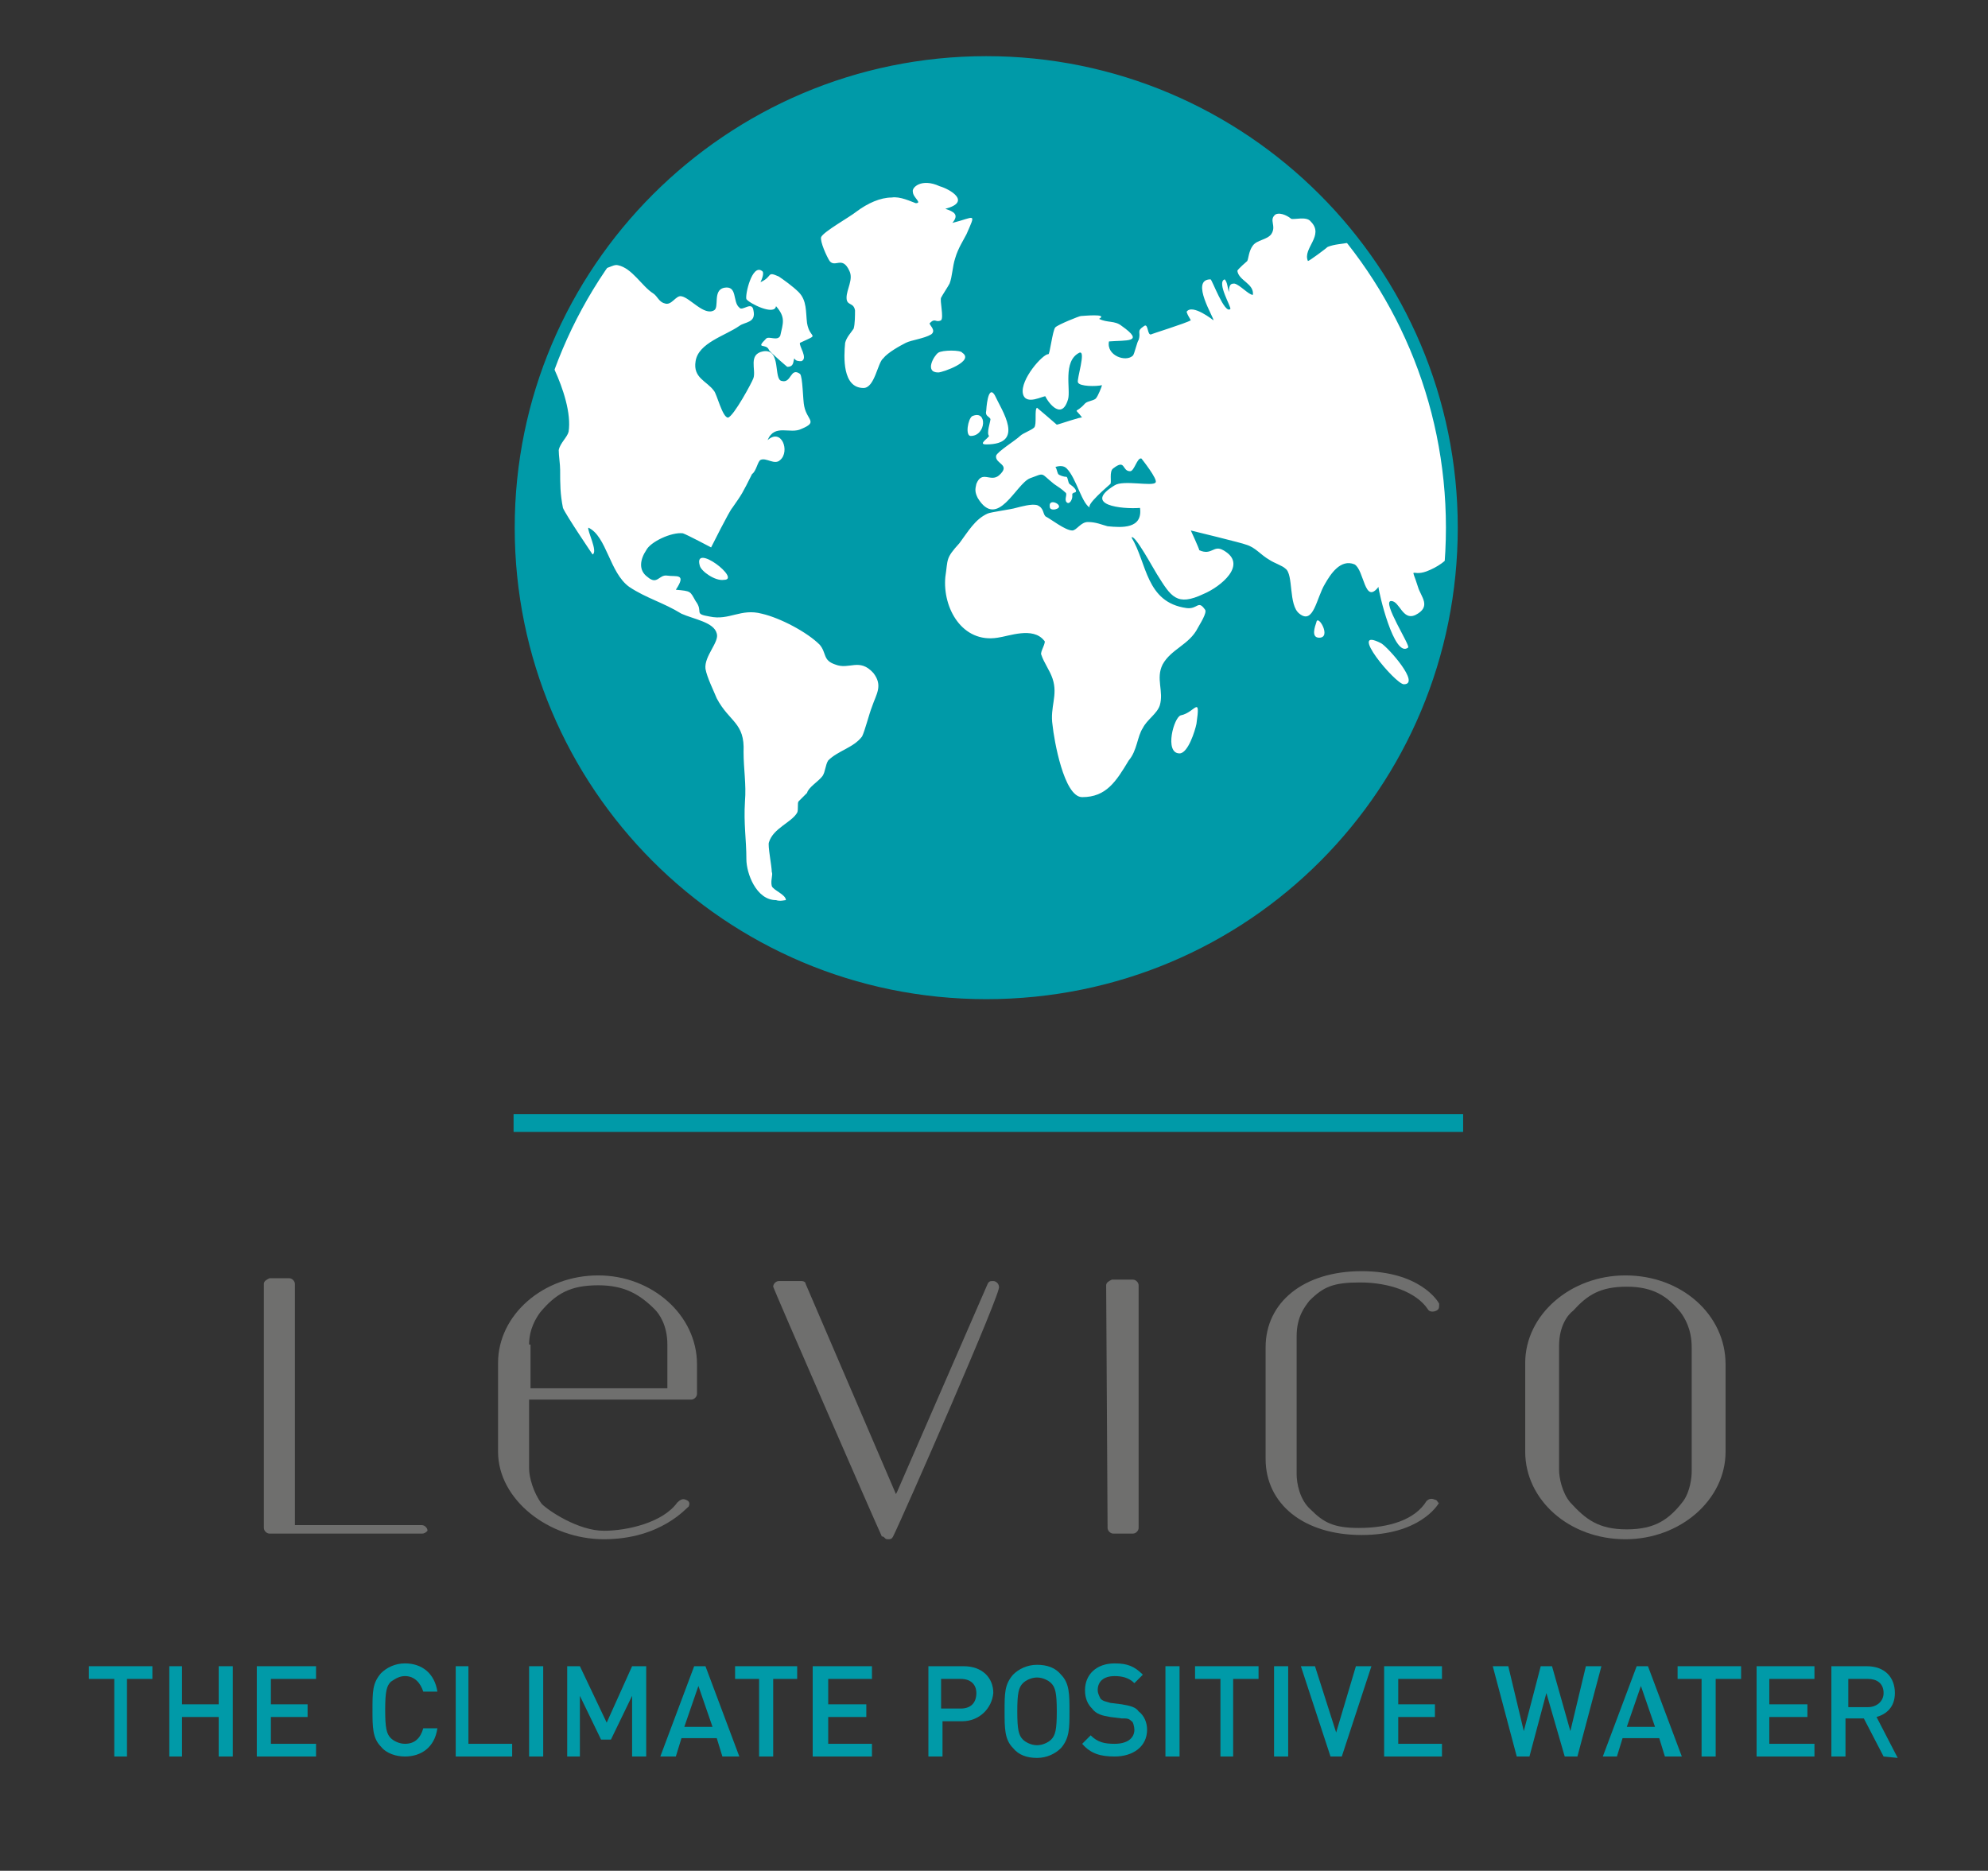
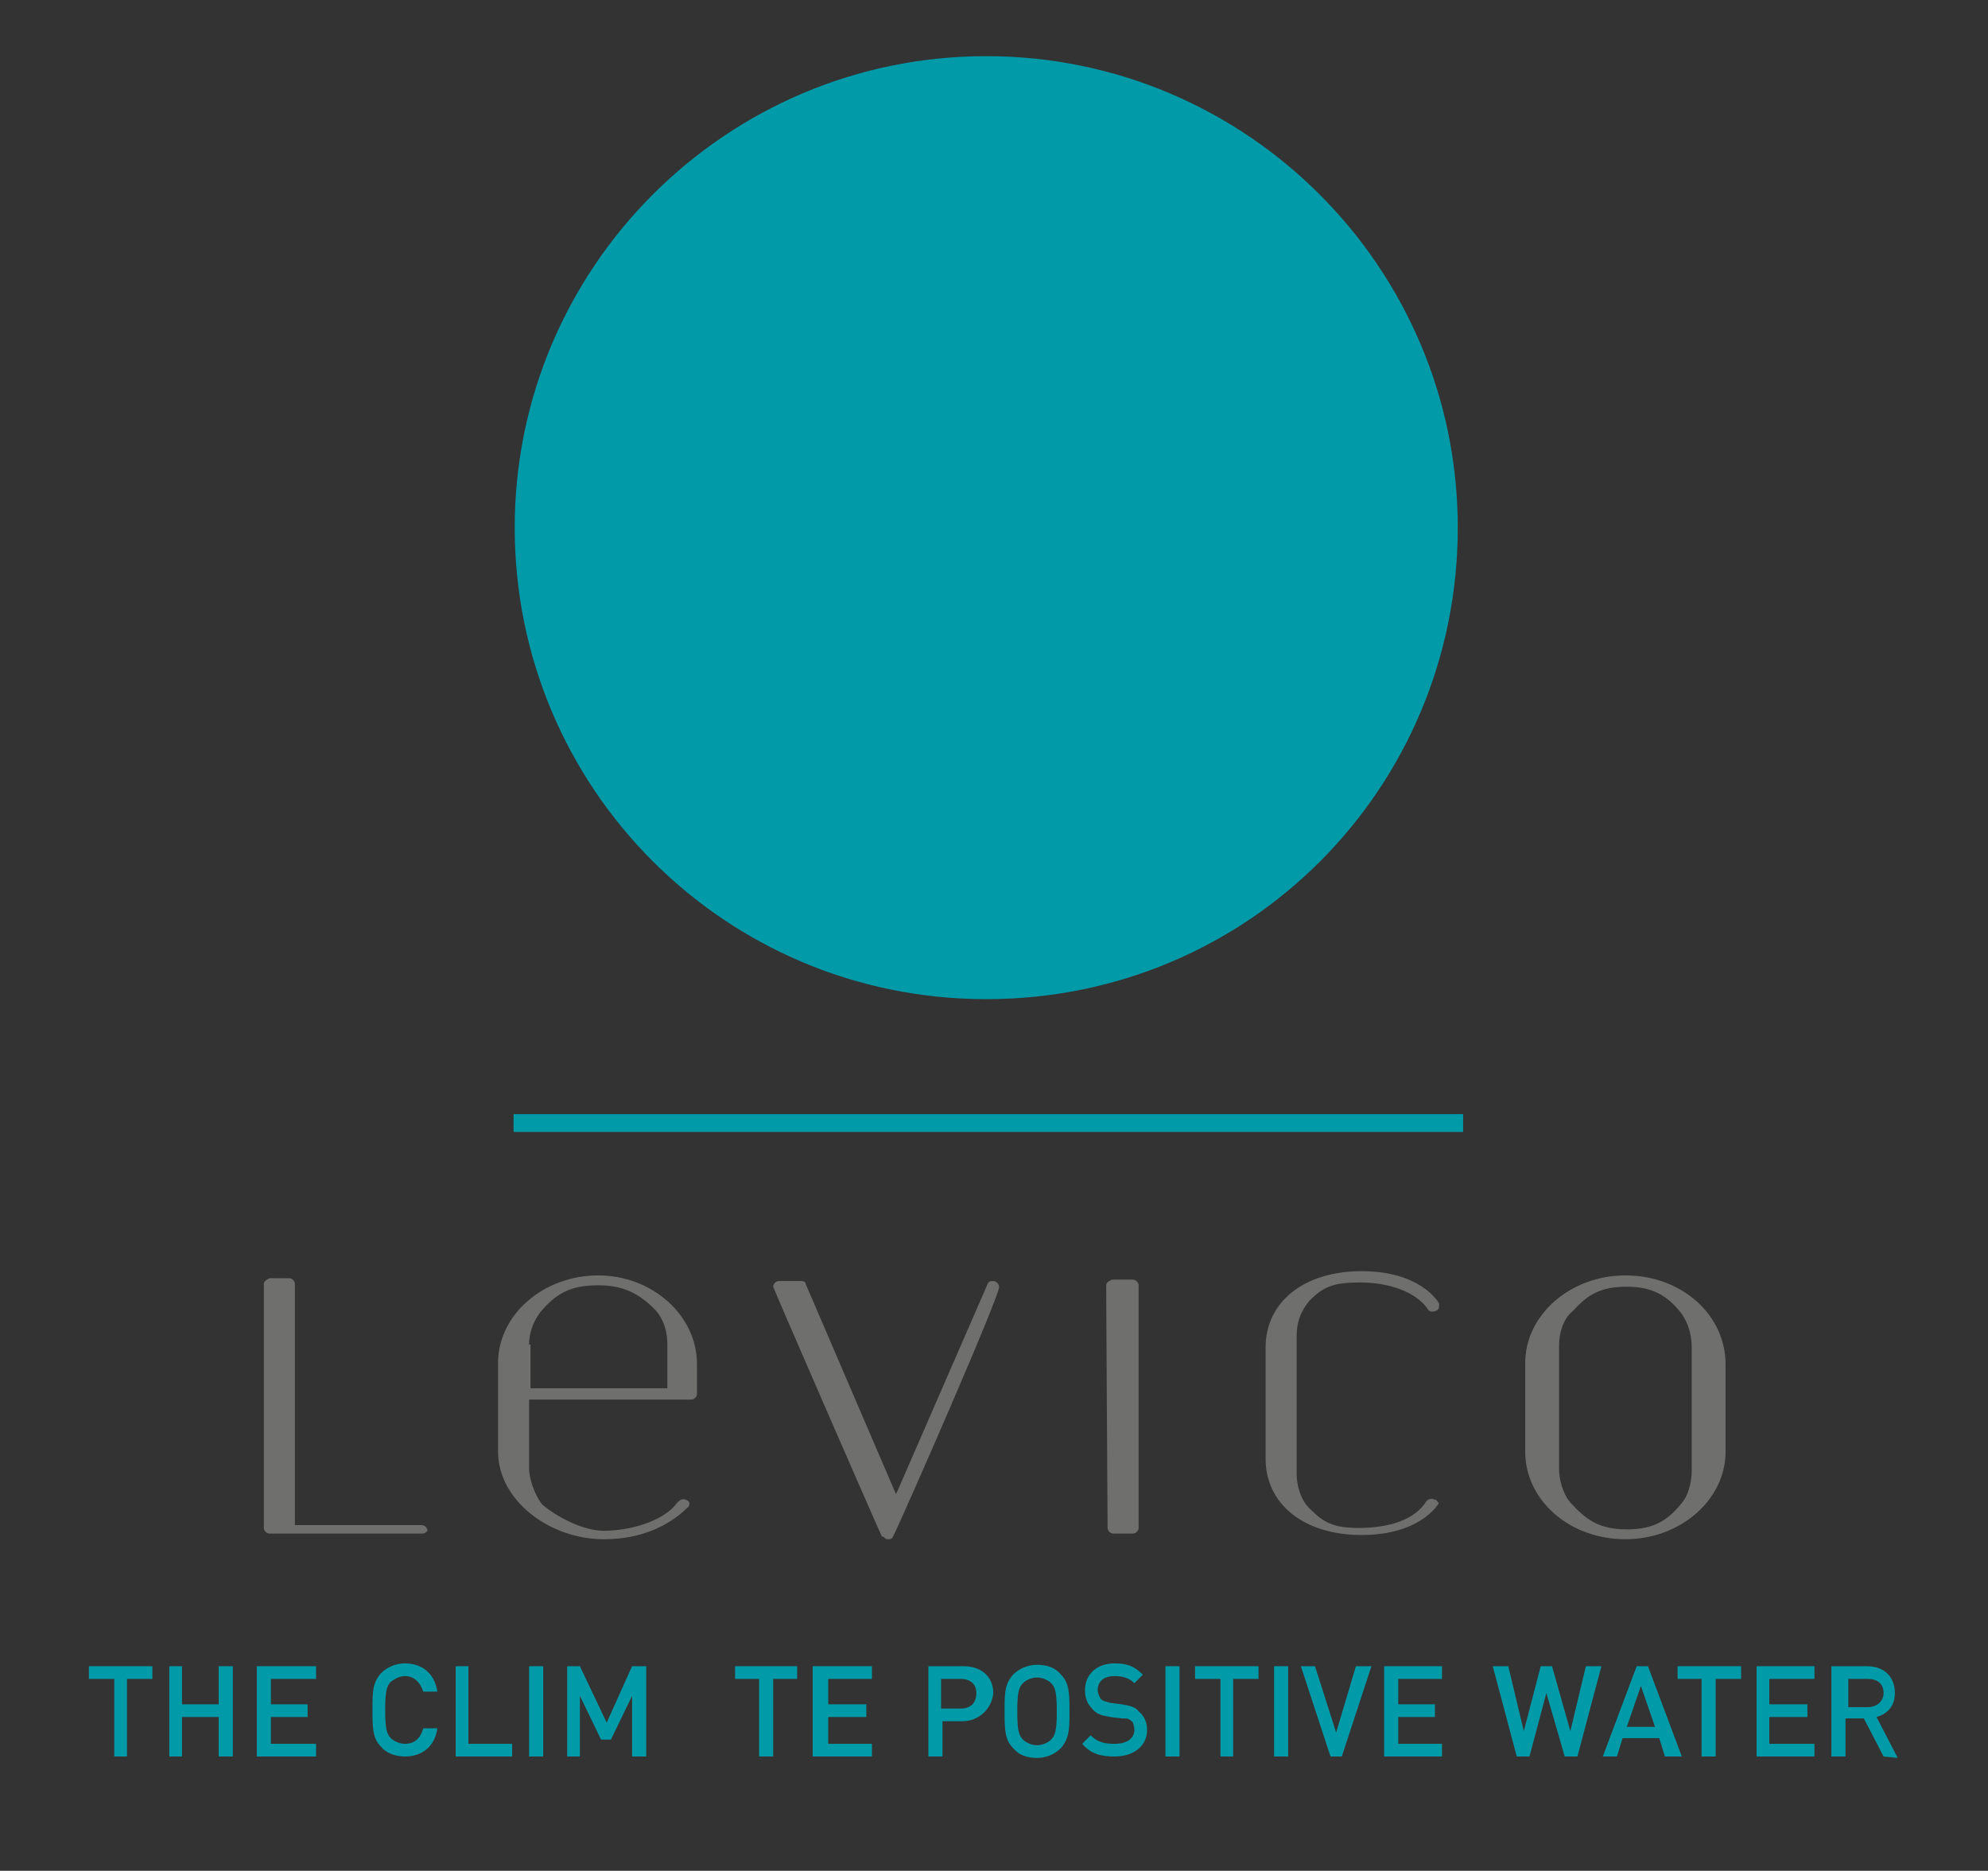
<svg xmlns="http://www.w3.org/2000/svg" xmlns:xlink="http://www.w3.org/1999/xlink" version="1.1" id="Livello_1" x="0px" y="0px" viewBox="0 0 140.9 132.6" style="enable-background:new 0 0 140.9 132.6;" xml:space="preserve">
  <rect x="0" y="0" width="140.9" height="132.6" fill="#333333" stroke="none" />
  <style type="text/css"> .st0{fill:#009AA8;} .st1{fill:#6F6F6E;} .st2{fill:none;stroke:#009AA8;stroke-width:1.261;} .st3{clip-path:url(#SVGID_00000065033065404106076990000009117803864186421931_);fill:#FFFFFF;} .st4{fill:none;stroke:#009AA8;stroke-width:0.839;} </style>
  <g>
    <polygon class="st0" points="9,119 9,124.5 8.1,124.5 8.1,119 6.3,119 6.3,118.1 10.8,118.1 10.8,119 " />
    <polygon class="st0" points="15.5,124.5 15.5,121.7 12.9,121.7 12.9,124.5 12,124.5 12,118.1 12.9,118.1 12.9,120.8 15.5,120.8 15.5,118.1 16.5,118.1 16.5,124.5 " />
    <polygon class="st0" points="18.2,124.5 18.2,118.1 22.4,118.1 22.4,119 19.2,119 19.2,120.8 21.8,120.8 21.8,121.7 19.2,121.7 19.2,123.6 22.4,123.6 22.4,124.5 " />
    <path class="st0" d="M28.7,124.5c-0.6,0-1.3-0.2-1.7-0.7c-0.6-0.6-0.6-1.4-0.6-2.6c0-1.3,0-1.9,0.6-2.6c0.4-0.4,1-0.7,1.7-0.7 c1.2,0,2.1,0.7,2.3,2h-1c-0.2-0.6-0.6-1.1-1.3-1.1c-0.4,0-0.7,0.2-1,0.4c-0.3,0.3-0.4,0.7-0.4,2c0,1.3,0.1,1.7,0.4,2 c0.2,0.2,0.6,0.4,1,0.4c0.7,0,1.1-0.4,1.3-1.1h1C30.8,123.9,29.8,124.5,28.7,124.5L28.7,124.5z" />
    <polygon class="st0" points="32.3,124.5 32.3,118.1 33.2,118.1 33.2,123.6 36.3,123.6 36.3,124.5 " />
    <polygon class="st0" points="37.5,124.5 37.5,118.1 38.5,118.1 38.5,124.5 " />
    <polygon class="st0" points="44.8,124.5 44.8,120.2 43.3,123.3 42.6,123.3 41.1,120.2 41.1,124.5 40.2,124.5 40.2,118.1 41.1,118.1 43,122.1 44.8,118.1 45.8,118.1 45.8,124.5 " />
-     <path class="st0" d="M51.2,124.5l-0.4-1.3h-2.5l-0.4,1.3h-1.1l2.4-6.4h0.8l2.4,6.4H51.2L51.2,124.5z M49.5,119.5l-1,2.9h2 L49.5,119.5L49.5,119.5z" />
    <polygon class="st0" points="54.8,119 54.8,124.5 53.8,124.5 53.8,119 52.1,119 52.1,118.1 56.5,118.1 56.5,119 " />
    <polygon class="st0" points="57.6,124.5 57.6,118.1 61.8,118.1 61.8,119 58.7,119 58.7,120.8 61.4,120.8 61.4,121.7 58.7,121.7 58.7,123.6 61.8,123.6 61.8,124.5 " />
    <path class="st0" d="M68.2,122h-1.4v2.5h-1v-6.4h2.5c1.3,0,2.1,0.8,2.1,1.9C70.3,121.1,69.4,122,68.2,122L68.2,122z M68.1,119h-1.4 v2.1h1.4c0.7,0,1.1-0.4,1.1-1.1C69.2,119.4,68.8,119,68.1,119L68.1,119z" />
    <path class="st0" d="M75.2,123.9c-0.4,0.4-1,0.7-1.7,0.7c-0.7,0-1.3-0.2-1.7-0.7c-0.6-0.6-0.6-1.4-0.6-2.6c0-1.3,0-1.9,0.6-2.6 c0.4-0.4,1-0.7,1.7-0.7c0.7,0,1.3,0.2,1.7,0.7c0.6,0.6,0.6,1.4,0.6,2.6C75.8,122.5,75.8,123.2,75.2,123.9L75.2,123.9z M74.5,119.3 c-0.2-0.2-0.6-0.4-1-0.4s-0.8,0.2-1,0.4c-0.3,0.3-0.4,0.7-0.4,2c0,1.3,0.1,1.7,0.4,2c0.2,0.2,0.6,0.4,1,0.4s0.8-0.2,1-0.4 c0.3-0.3,0.4-0.7,0.4-2C74.9,120,74.8,119.6,74.5,119.3L74.5,119.3z" />
    <path class="st0" d="M79,124.5c-1,0-1.7-0.2-2.3-0.9l0.6-0.6c0.5,0.5,1,0.6,1.7,0.6c0.9,0,1.4-0.4,1.4-1c0-0.2-0.1-0.6-0.2-0.6 c-0.2-0.2-0.3-0.2-0.7-0.2l-0.8-0.1c-0.6-0.1-1-0.2-1.3-0.6c-0.3-0.3-0.5-0.7-0.5-1.3c0-1.1,0.8-1.9,2.1-1.9c0.9,0,1.4,0.2,2,0.8 l-0.6,0.6c-0.4-0.4-0.9-0.5-1.4-0.5c-0.8,0-1.2,0.4-1.2,1c0,0.2,0.1,0.4,0.2,0.6c0.2,0.2,0.4,0.2,0.7,0.3l0.8,0.1 c0.6,0.1,1,0.2,1.2,0.5c0.4,0.3,0.6,0.8,0.6,1.3C81.3,123.8,80.3,124.5,79,124.5L79,124.5z" />
    <polygon class="st0" points="82.6,124.5 82.6,118.1 83.6,118.1 83.6,124.5 " />
    <polygon class="st0" points="87.4,119 87.4,124.5 86.5,124.5 86.5,119 84.7,119 84.7,118.1 89.2,118.1 89.2,119 " />
    <polygon class="st0" points="90.3,124.5 90.3,118.1 91.3,118.1 91.3,124.5 " />
    <polygon class="st0" points="95.1,124.5 94.3,124.5 92.2,118.1 93.2,118.1 94.7,122.8 96.1,118.1 97.2,118.1 " />
    <polygon class="st0" points="98.1,124.5 98.1,118.1 102.2,118.1 102.2,119 99.1,119 99.1,120.8 101.7,120.8 101.7,121.7 99.1,121.7 99.1,123.6 102.2,123.6 102.2,124.5 " />
    <polygon class="st0" points="111.8,124.5 110.9,124.5 109.6,120 108.4,124.5 107.5,124.5 105.8,118.1 106.9,118.1 108,122.7 109.2,118.1 110,118.1 111.3,122.7 112.4,118.1 113.5,118.1 " />
    <path class="st0" d="M118,124.5l-0.4-1.3H115l-0.4,1.3h-1l2.4-6.4h0.8l2.4,6.4H118L118,124.5z M116.3,119.5l-1,2.9h2L116.3,119.5 L116.3,119.5z" />
    <polygon class="st0" points="121.6,119 121.6,124.5 120.6,124.5 120.6,119 118.9,119 118.9,118.1 123.4,118.1 123.4,119 " />
    <polygon class="st0" points="124.5,124.5 124.5,118.1 128.6,118.1 128.6,119 125.4,119 125.4,120.8 128.1,120.8 128.1,121.7 125.4,121.7 125.4,123.6 128.6,123.6 128.6,124.5 " />
    <path class="st0" d="M133.5,124.5l-1.4-2.7h-1.3v2.7h-1v-6.4h2.5c1.3,0,2,0.8,2,1.9c0,1-0.6,1.5-1.3,1.7l1.5,2.9L133.5,124.5 L133.5,124.5z M132.4,119h-1.4v2h1.4c0.6,0,1.1-0.4,1.1-1C133.5,119.3,133,119,132.4,119L132.4,119z" />
    <path class="st1" d="M29.9,108.7H19.1c-0.2,0-0.4-0.2-0.4-0.4V91c0-0.2,0.2-0.3,0.4-0.4h1.4c0.2,0,0.4,0.2,0.4,0.4v17.1h9 c0.2,0,0.4,0.2,0.4,0.4C30.2,108.6,30.1,108.7,29.9,108.7" />
    <path class="st1" d="M63.3,108.9c-0.1,0.2-0.2,0.2-0.4,0.2s-0.2-0.2-0.4-0.2c-0.6-1.3-7.7-17.6-7.7-17.7c0-0.2,0.2-0.4,0.4-0.4h1.6 c0.2,0,0.3,0.1,0.3,0.2l6.4,14.9l0.1-0.2L70,91c0.1-0.2,0.2-0.2,0.4-0.2c0.2,0,0.4,0.2,0.4,0.4C71.1,91.3,64,107.5,63.3,108.9" />
    <path class="st1" d="M78.4,91.1c0-0.2,0.2-0.3,0.4-0.4c0,0,1.4,0,1.5,0c0.2,0,0.4,0.2,0.4,0.4v17.2c0,0.2-0.2,0.4-0.4,0.4h-1.4 c-0.2,0-0.4-0.2-0.4-0.4L78.4,91.1L78.4,91.1z" />
    <path class="st1" d="M111.3,106.5c-0.6-0.7-0.8-1.8-0.8-2.3v-8.8c0-1.4,0.6-2.2,1-2.5c1-1.1,1.9-1.7,3.8-1.7c1.9,0,2.9,0.7,3.8,1.8 c0.3,0.4,0.8,1.2,0.8,2.5v8.8c0,0.4-0.1,1.4-0.6,2.1c-1,1.3-2,2-4,2C113.3,108.4,112.4,107.7,111.3,106.5 M115.2,90.4 c-3.9,0-7.1,2.8-7.1,6.2v6.3c0,3.4,3.1,6.2,7.1,6.2c3.9,0,7.1-2.8,7.1-6.2v-6.2C122.3,93.2,119.2,90.4,115.2,90.4" />
    <path class="st1" d="M37.5,95.3c0-1.1,0.5-1.9,0.8-2.3c1.1-1.3,2.1-1.9,4.1-1.9c1.8,0,2.9,0.6,4,1.7c0.3,0.3,0.9,1.1,0.9,2.5v3.1 h-9.7V95.3L37.5,95.3z M42.4,90.4c-3.9,0-7.1,2.8-7.1,6.2v6.3c0,3.4,3.6,6.2,7.5,6.2c4.1,0,5.9-2.3,6-2.3c0.1-0.2,0.1-0.4-0.2-0.5 c-0.2-0.1-0.4,0-0.6,0.2c-1,1.4-3.5,2-5.2,2c-1.8,0-3.9-1.4-4.4-1.9c-0.6-0.8-0.9-1.9-0.9-2.5v-4.9H49c0.2,0,0.4-0.2,0.4-0.4v-2.1 C49.4,93.2,46.2,90.4,42.4,90.4" />
    <path class="st1" d="M101.7,106.3c-0.2-0.1-0.4-0.1-0.6,0.1c-0.8,1.3-2.6,1.9-4.8,1.9c-1.8,0-2.5-0.4-3.4-1.3c-0.8-0.7-1-1.9-1-2.5 v-9.8c0-1.4,0.6-2.1,0.9-2.5c1-1,1.7-1.3,3.6-1.3c2.1,0,4,0.7,4.8,1.9c0.1,0.2,0.4,0.2,0.6,0.1c0.2-0.1,0.2-0.2,0.2-0.5 c-0.1-0.2-1.4-2.3-5.5-2.3c-4.1,0-6.8,2.2-6.8,5.4v7.9c0,3.2,2.7,5.4,6.8,5.4c4.1,0,5.4-2.1,5.5-2.3 C101.9,106.6,101.9,106.3,101.7,106.3" />
    <line class="st2" x1="36.4" y1="79.6" x2="103.7" y2="79.6" />
    <g>
      <g>
        <path id="SVGID_1_" class="st0" d="M69.9,70.4c-18.3,0-33-14.8-33-33s14.8-33,33-33s33,14.8,33,33S88.3,70.4,69.9,70.4L69.9,70.4 z" />
      </g>
      <g>
        <g>
          <defs>
            <path id="SVGID_00000019677667919525822560000018265986635682292159_" d="M69.9,70.4c-18.3,0-33-14.8-33-33s14.8-33,33-33 s33,14.8,33,33S88.3,70.4,69.9,70.4L69.9,70.4z" />
          </defs>
          <clipPath id="SVGID_00000108271486180530680810000012583489594587013788_">
            <use xlink:href="#SVGID_00000019677667919525822560000018265986635682292159_" style="overflow:visible;" />
          </clipPath>
-           <path style="clip-path:url(#SVGID_00000108271486180530680810000012583489594587013788_);fill:#FFFFFF;" d="M55,63.8 c-1.4,0-2.1-1.9-2.1-2.9c0-1.4-0.2-2.5-0.1-4.1c0.1-1.2-0.1-2.3-0.1-3.5c0.1-2.1-1-2.1-1.9-3.8C50.6,49,50.1,48,50,47.4 c-0.1-0.9,1-1.9,0.8-2.5c-0.2-0.8-1.6-1-2.5-1.4c-1.3-0.8-2.5-1.1-3.7-1.9c-1.4-1-1.6-3.6-2.9-4.2c-0.1,0.2,0.7,1.7,0.3,1.9 c0,0-1.9-2.8-2.1-3.3c-0.2-1-0.2-1.7-0.2-2.7c0-0.4-0.1-1-0.1-1.4c0.1-0.5,0.6-0.9,0.7-1.3c0.2-1.3-0.4-3.1-1-4.4 c-0.2-0.4-0.3-0.9-0.6-1.3c-0.4-0.5-0.8-0.9-1.4-1c-0.2-0.1-1.5,0.1-1.6,0c-0.1-0.1,0.3-0.9-0.1-0.9c0.4,0-4.1,4.4-4.4,2.6 c-0.1-0.3,2.1-0.9,2.3-1.2c0.2-0.6-0.5-0.9-0.6-1.4c-0.1-0.2-0.2-1-0.1-1.4c0.1-0.2,1.7-0.9,1.7-1c0-0.4-1.1-0.5-1-1.3 c0.1-0.6,0.9-0.4,1-0.6c0.1-0.1,0.6,0.2,0.8,0.1c0.1-0.1,0.2-1,0.1-1c1-1.1,1.2-1.7,3-1.3c1,0.2,1.8,1,2.6,1.5 c0.5,0.3,0.8,0.7,1.4,1c0.6,0.2,1-0.3,1.4-0.2c1,0.2,1.7,1.5,2.5,2c0.3,0.2,0.4,0.6,0.8,0.7c0.5,0.2,0.8-0.6,1.2-0.5 c0.6,0.1,1.6,1.4,2.3,1c0.4-0.2-0.1-1.4,0.7-1.6c1-0.2,0.6,1,1.1,1.4c0.2,0.3,0.9-0.5,1,0.2c0.2,0.9-0.6,0.8-1,1.1 c-1,0.7-2.9,1.2-3.1,2.5c-0.2,1.2,0.8,1.4,1.3,2.1c0.2,0.2,0.6,1.9,1,1.9c0.4-0.1,1.7-2.5,1.8-2.8c0.2-0.6-0.4-1.7,0.7-1.9 c1.3-0.2,0.7,2,1.3,2.1c0.7,0.2,0.6-1,1.3-0.5c0.2,0.2,0.2,1.9,0.3,2.3c0.2,1,1,1.1-0.2,1.6c-0.8,0.4-1.9-0.4-2.4,0.8 c1-0.9,1.6,0.8,0.9,1.4c-0.4,0.4-1-0.2-1.4,0c-0.2,0.1-0.3,0.8-0.6,1C52.6,35,52.6,35,51.9,36c-0.2,0.2-1.5,2.8-1.5,2.8 s-1.7-0.9-2-1c-0.8-0.1-2.3,0.6-2.6,1.2c-0.4,0.6-0.6,1.4,0.1,1.9c0.7,0.6,0.8-0.2,1.4-0.1c0.6,0.1,1.4-0.2,0.6,1 c1.1,0.1,1,0.1,1.4,0.8c0.6,0.8-0.2,0.9,1,1.1c1.4,0.3,2.2-0.6,3.7-0.2c1.3,0.3,3.2,1.3,4.1,2.2c0.5,0.6,0.2,1.1,1.1,1.4 c1,0.4,1.7-0.5,2.7,0.6c0.7,0.9,0.2,1.5-0.1,2.4c-0.2,0.5-0.5,1.7-0.7,2.1c-0.6,0.8-1.7,1-2.4,1.7c-0.2,0.3-0.2,0.8-0.4,1.1 c-0.3,0.4-1,0.8-1.1,1.2c-0.1,0.1-0.6,0.6-0.6,0.6c-0.1,0.1,0,0.6-0.1,0.8c-0.4,0.7-1.7,1.1-2,2.1c-0.1,0.2,0.2,1.7,0.2,2.1 c0.1,0.2-0.1,0.6,0,1c0.1,0.3,1,0.6,1,1C55.6,63.8,55.3,63.9,55,63.8 M55.8,26c0.1,0.1-1.3-1.1-1.3-1.2c-0.2-0.5-1,0-0.2-0.8 c0.2-0.2,0.8,0.2,1-0.2l0,0c0.2-0.9,0.4-1.3-0.3-2.1c-0.1,0.7-1.9-0.2-2.1-0.5c-0.1-0.3,0.4-2.5,1.1-2c0.2,0.1,0,0.6-0.1,0.8 c0.9-0.4,0.4-0.8,1.3-0.4c0.3,0.2,1,0.7,1.4,1.1c0.6,0.6,0.5,1.4,0.6,2.2c0.2,1.2,1,0.7-0.5,1.4c-0.1,0.2,0.6,1.1,0.1,1.3 c-0.2,0-0.4,0-0.5-0.2C56.2,25.6,56.3,26,55.8,26 M61.2,27.5c-1.5,0-1.4-2.2-1.3-3.2c0.1-0.4,0.4-0.7,0.6-1 c0.1-0.3,0.1-1,0.1-1.3c-0.1-0.6-0.6-0.3-0.6-0.9c0-0.6,0.5-1.3,0.2-1.9c-0.5-1.1-1-0.2-1.4-0.7c-0.2-0.3-0.7-1.4-0.6-1.7 c0.2-0.4,2-1.4,2.5-1.8c0.8-0.6,1.7-1,2.5-1c0.6-0.1,1.4,0.3,1.7,0.4c0.5,0-0.2-0.4-0.2-0.8c-0.1-0.3,0.6-1,1.9-0.4 c0.7,0.2,2.3,1.1,0.4,1.6c0.6,0.2,1,0.4,0.5,1c1.6-0.4,1.7-0.8,1,0.8c-0.2,0.4-0.6,1-0.8,1.7c-0.2,0.6-0.2,1.3-0.4,1.8 c-0.1,0.2-0.5,0.8-0.6,1c-0.1,0.2,0.2,1.4,0,1.6c-0.4,0.2-0.4-0.2-0.8,0.2c-0.1,0.1,0.5,0.5,0.1,0.8c-0.5,0.3-1.4,0.4-1.8,0.6 c-0.4,0.2-1.3,0.7-1.6,1.1C62.2,25.7,62,27.5,61.2,27.5 M66.5,26.4c-1,0-0.3-1.2,0-1.4c0.3-0.2,1.6-0.2,1.7,0 C69.1,25.6,66.8,26.4,66.5,26.4 M51.3,41.1c-0.6,0.1-1.6-0.6-1.7-1C49.1,38.4,52.6,41.1,51.3,41.1 M76.7,56.5 c-1.3,0-2-4.1-2.1-5.1c-0.2-1.3,0.4-2.1,0-3.3c-0.2-0.6-0.6-1.1-0.8-1.7c-0.1-0.2,0.4-0.9,0.2-1c-0.8-1-2.5-0.3-3.3-0.2 c-2.5,0.4-3.9-2.1-3.7-4.3c0.2-1.3,0-1.3,1-2.4c0.6-0.8,1.1-1.7,2-2.1c0.2-0.1,1.7-0.3,2-0.4c0.4-0.1,1.1-0.3,1.5-0.2 c0.5,0.2,0.4,0.6,0.6,0.8c0.4,0.2,1.4,1,1.9,1c0.3,0,0.6-0.6,1.1-0.6c0.6,0,1,0.2,1.4,0.3c1,0.1,2.5,0.2,2.3-1.3 c-1.3,0.1-4.1-0.2-1.8-1.6c0.6-0.4,2.7,0.1,2.9-0.2c0.2-0.2-1-1.7-1-1.7c-0.3-0.1-0.5,0.9-0.8,0.9c-0.6,0-0.3-0.9-1.2-0.2 c-0.3,0.2-0.1,1-0.2,1.1c-0.1,0.1-1.9,1.6-1.4,1.7c-0.6-0.2-1-2.1-1.7-2.8c-0.2-0.2-0.5-0.2-0.8-0.1c0.1,0.1,0.1,0.3,0.2,0.5 c0.1,0.1,0.4,0.2,0.6,0.2c0.1,0.1,0.1,0.4,0.2,0.5c0.3,0.2,0.6,0.5,0.4,0.6c-0.1,0-0.2,0.1-0.2,0.1s0,0.1,0,0.2 c0,0.2-0.2,0.6-0.4,0.4c-0.2-0.2,0.1-0.6-0.1-0.7c-0.2-0.2-0.5-0.4-0.8-0.6c-1-0.8-0.6-0.8-1.7-0.4c-1,0.4-2.3,3.7-3.7,1.4 c-0.2-0.4-0.2-0.6-0.1-1c0.4-1,1-0.1,1.6-0.6c0.9-0.8-0.3-0.8-0.2-1.4c0.1-0.3,1.4-1.1,1.7-1.4c0.2-0.2,0.8-0.4,1-0.6 c0.2-0.2,0-1.3,0.2-1.4c0,0,1.3,1.1,1.4,1.2c0.1,0,1.8-0.6,1.8-0.5c-0.6-0.8-0.5-0.2,0.2-1c0.2-0.2,0.7-0.2,0.8-0.4 c0.1-0.1,0.4-0.8,0.4-0.9c-0.4,0.1-1.6,0.1-1.7-0.2c-0.1-0.2,0.6-2.3,0.1-2.1c-1.2,0.6-0.6,2.6-0.8,3.3 c-0.5,1.7-1.6-0.1-1.6-0.2c-0.1-0.1-1.4,0.7-1.6-0.2c-0.2-1,1.4-2.8,1.8-2.8c0.1,0.1,0.3-1.7,0.5-1.9s1.7-0.8,1.8-0.8 s2-0.2,1.3,0.2c0.6,0.3,1.1,0.1,1.6,0.5c1.7,1.2,0.3,1-0.9,1.1c-0.2,1,1.2,1.5,1.7,1c0.1-0.1,0.3-1,0.4-1.1 c0.2-0.6-0.2-0.6,0.4-1c0.3-0.2,0.2,0.7,0.5,0.6c-0.1,0,2.5-0.8,2.8-1c-0.1-0.2-0.2-0.3-0.3-0.6c0.4-0.6,1.9,0.6,1.9,0.6 c0.1-0.1-1.7-2.9-0.2-2.9c0.1,0,1,2.5,1.4,2.1c0.1-0.1-1-1.9-0.4-2.1c0.2,0.2,0.2,0.6,0.3,0.9c0-0.6,0.2-0.6,0.4-0.6 c0.4,0.1,1,0.8,1.3,0.8c0.1-0.8-1-1-1.1-1.7c0-0.1,0.7-0.7,0.7-0.7c0.1-0.2,0.1-0.7,0.4-1.1c0.3-0.4,1-0.4,1.3-0.8 c0.4-0.6-0.2-1,0.3-1.4c0.4-0.2,1,0.2,1.1,0.3c0.2,0.1,1.1-0.2,1.4,0.2c1,1-0.6,1.9-0.2,2.8c0.1,0,1.3-0.9,1.4-1 c0.5-0.2,1-0.2,1.5-0.3c-0.1,0,1.4-0.2,1.2-0.3c0.3,0.1,1.4,1.8,1.9,1.4c0.4-0.4,1.1-2.5,2.1-2.1c-0.4-0.8,2.2,0.1,2.5,0.2 c0.6,0.1,4.1,0.6,4.1,0.1c-0.2-0.2-0.2-0.4-0.3-0.6c0.2-0.7,3.1,0.1,3.7,0.2c-1-0.1,2.1,0.5,0.8-0.1c0.5,0.2,1.1,0,0.8,1 c1.7,1-0.8,1.1-1.1,0.6c-0.5,0.5,0.3,0.5,0.3,0.7c0.2,1.1,0.2,0.4-0.6,0.8c0,0,1.1,0.7,1.2,0.9c0.5,1.1-0.1,0.4-0.3,1.1 c-0.2,0.4-0.6,1.3-0.7,1.4c-0.2,0.2-1-0.1-1.1,0.3c-0.2,0.6,1.7,4.9,0.2,5.2c-0.8,0.2-1.6-3.2-1.6-3.5c0.1-1,1-2.1,0.4-3.1 c-0.4,0.3,0,0.6-0.2,1c-0.2,0.2-1,0.4-0.9,0.2c0.2-0.2-0.4,0.2-0.4,0.2c-0.5,0.6,0.4,0.5,0.5,0.8c0.2,0.7-1.6,0.6-1.7,0.6 c-1,0.2-1.4,0.6-1.7,1.6c-0.6,2.1,0.6,1,1.4,1.9c1.4,1.6,0.2,3.8-0.6,4.8c-0.4,0.6-0.7,0.6-0.7,1.4c0-0.2,1.3,2.6-0.1,1.9 c-0.6-0.3,0.2-0.7,0-1c-0.3-0.7-1.3,1.9-1.2,2.4c0.2,1.4-0.8,2.7-2.4,3.3c-1.1,0.4-1.1-0.5-0.6,1.1c0.2,0.7,1,1.4-0.2,2 c-0.9,0.4-1.1-1-1.7-1c-0.7,0,1.4,3.2,1.2,3.3c-1,0.8-2.1-4-2.1-4.3c-1,1.3-1-1.2-1.7-1.6c-1-0.4-1.7,0.7-2.1,1.4 c-0.6,1-0.8,2.9-1.8,2.1c-0.8-0.6-0.4-2.8-1-3.2c-0.2-0.2-0.8-0.4-1.1-0.6c-0.7-0.4-1-0.9-1.7-1.1c-0.2-0.1-3.9-1-3.9-1 s0.6,1.3,0.6,1.4c0.9,0.4,1-0.4,1.7,0c1.8,1-0.2,2.6-1.4,3.1c-1.9,0.9-2.3,0.2-3.3-1.4c-0.2-0.3-1.6-2.9-1.8-2.6 c1.1,1.8,1,4.6,3.9,5c0.8,0.1,0.8-0.6,1.3,0.1c0.2,0.2-0.4,1.1-0.5,1.3c-0.6,1.2-1.9,1.5-2.5,2.6c-0.5,1,0.1,1.9-0.2,2.9 c-0.2,0.6-0.9,1-1.2,1.6c-0.4,0.6-0.4,1.6-1,2.3C79.1,55.4,78.4,56.5,76.7,56.5 M69.9,31.5c-0.6,0,0.1-0.4,0.2-0.6 c-0.2-0.2,0.1-1,0.1-1.2c-0.1-0.2-0.4-0.2-0.3-0.6c0,0,0.1-1.9,0.6-1.1C71,29.1,72.7,31.5,69.9,31.5 M68.8,30.9 c-0.4,0-0.2-1.2,0.1-1.4C70,29,69.9,30.9,68.8,30.9 M74.8,36.1c0,0-0.4,0.1-0.4-0.2C74.3,35.2,75.6,35.9,74.8,36.1 M83.6,53.4 c-1.1,0-0.4-2.6,0.1-2.7v0.1v-0.1c1-0.2,1.4-1.5,1.1,0.6C84.7,51.8,84.2,53.4,83.6,53.4 M93.5,45.2c-0.6,0-0.3-0.8-0.2-1.1 C93.4,43.5,94.4,45.2,93.5,45.2 M99.5,48.5c-0.6,0-4.1-4.2-1.6-2.9C98.4,45.9,100.7,48.5,99.5,48.5" />
        </g>
      </g>
      <g>
        <path id="SVGID_00000127752261278662697630000012563615250196217473_" class="st4" d="M69.9,70.4c-18.3,0-33-14.8-33-33 s14.8-33,33-33s33,14.8,33,33S88.3,70.4,69.9,70.4L69.9,70.4z" />
      </g>
    </g>
  </g>
</svg>